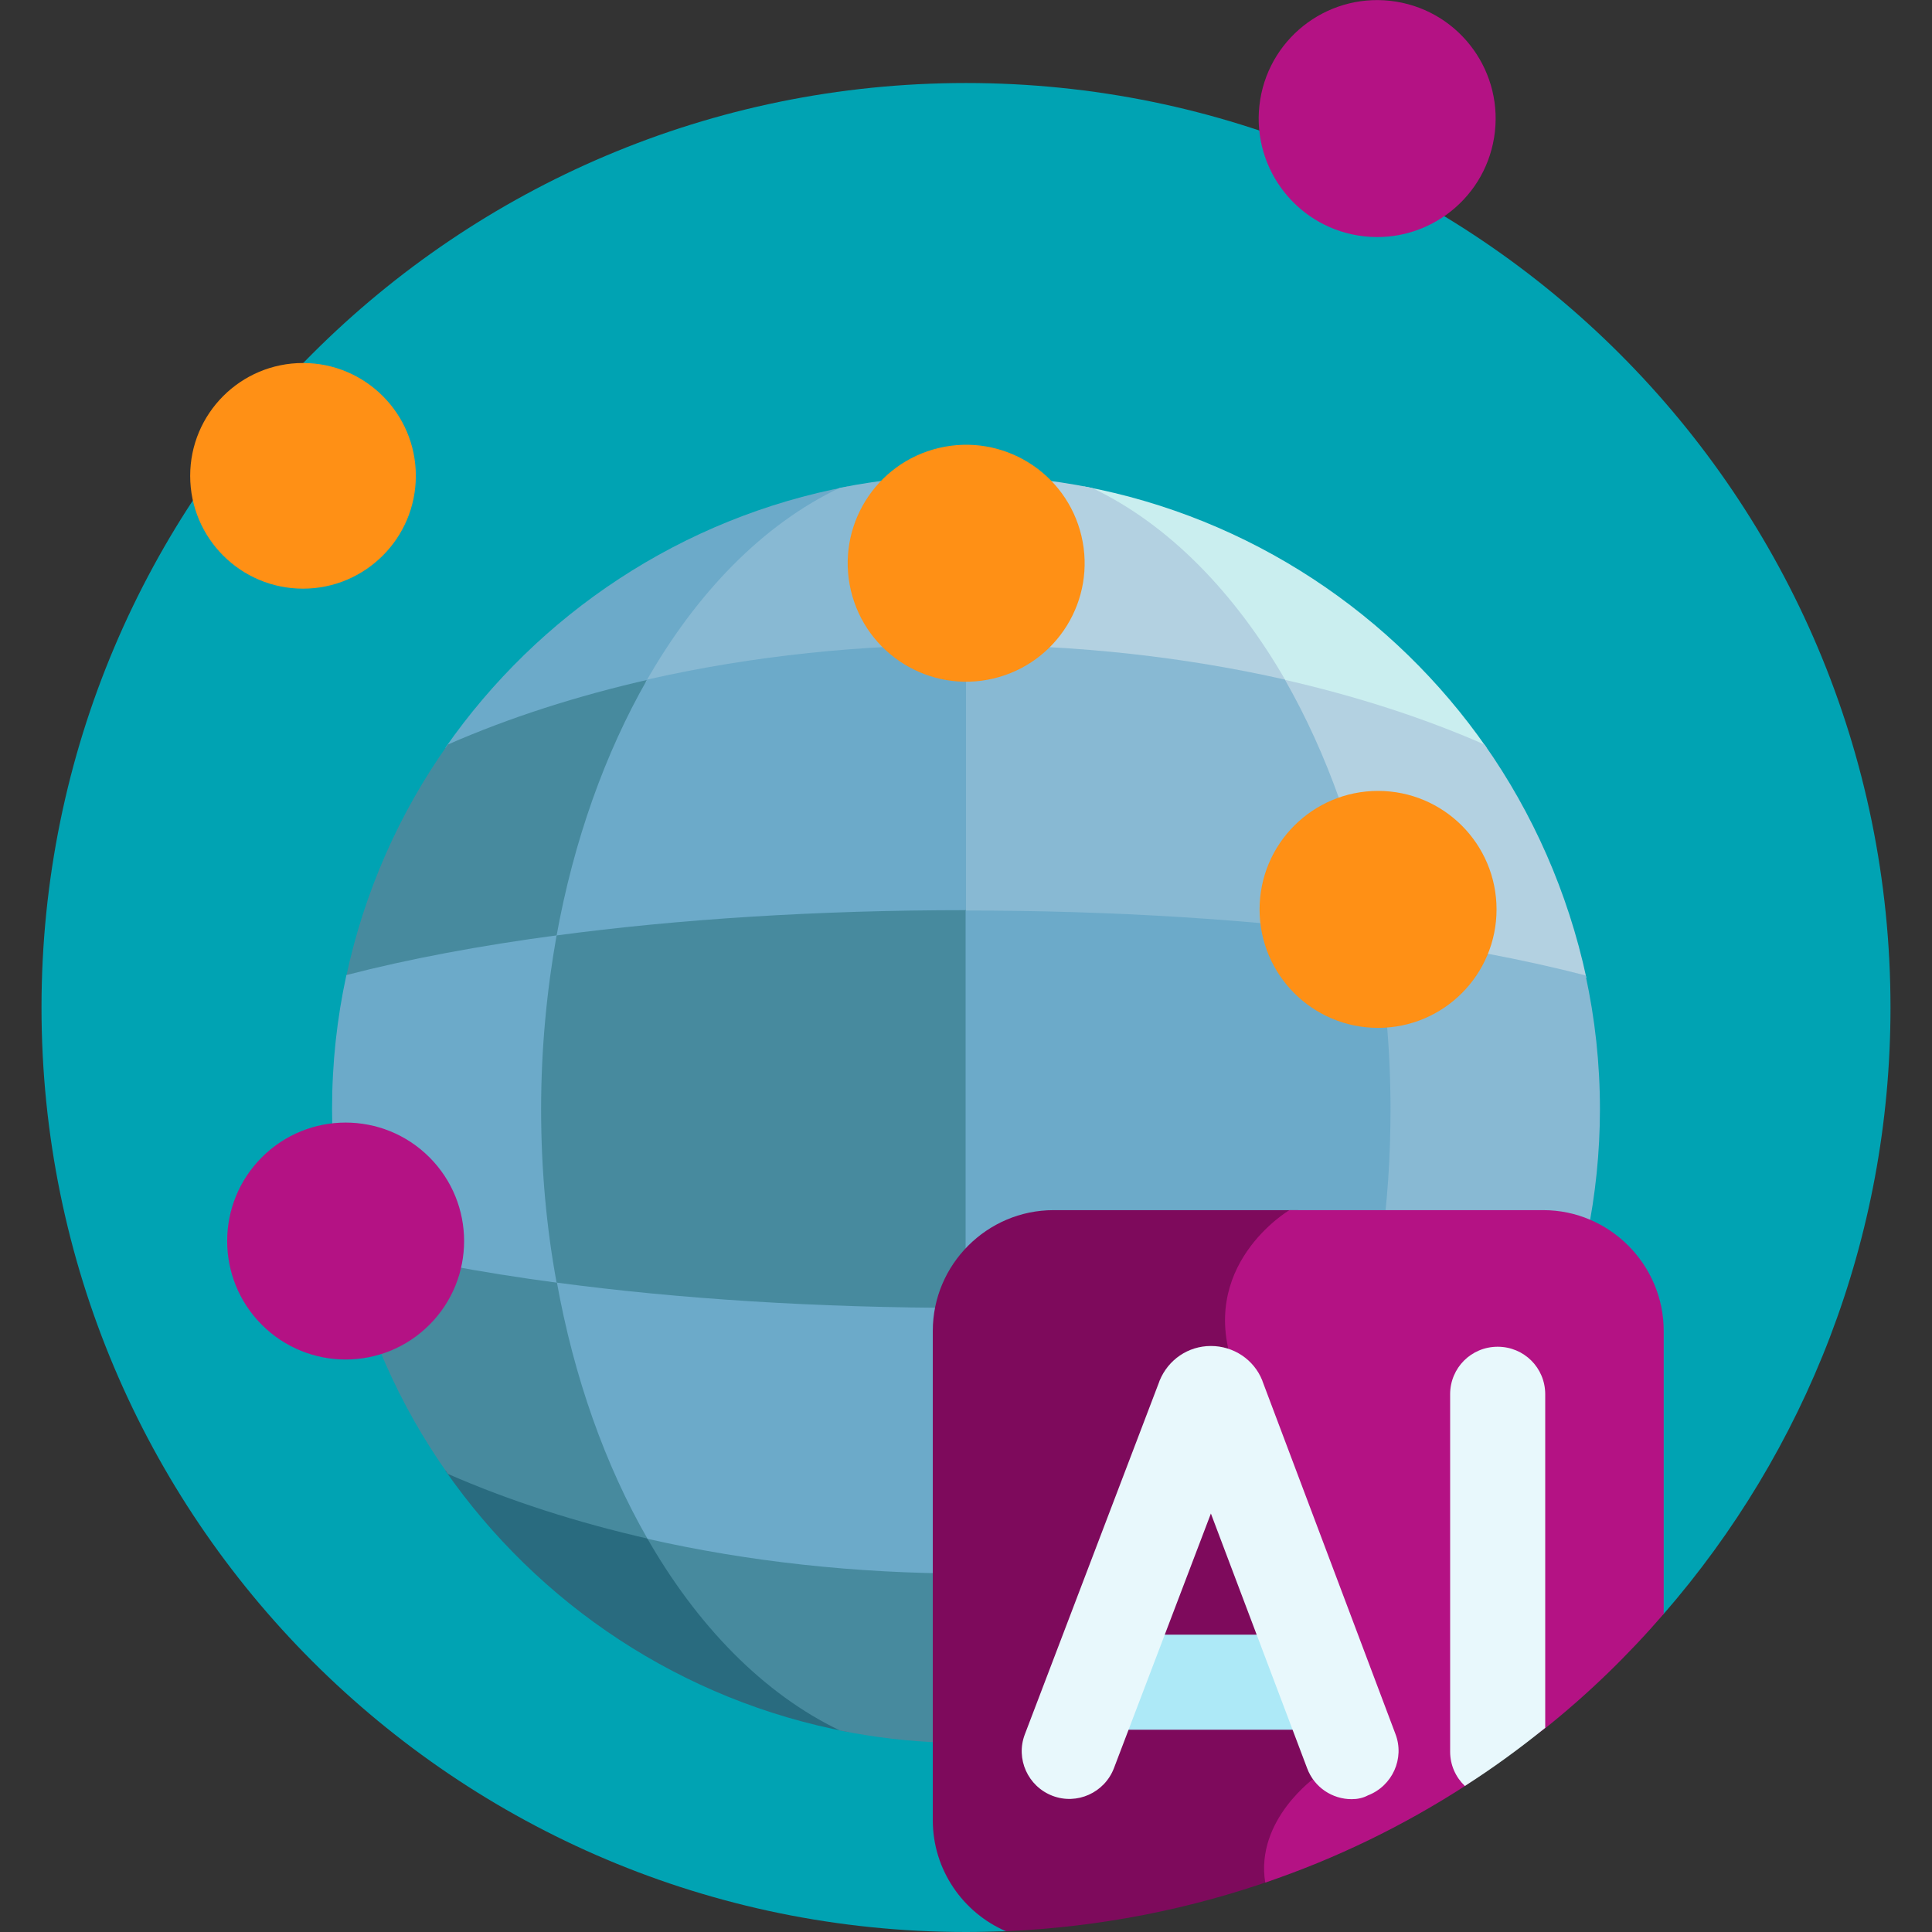
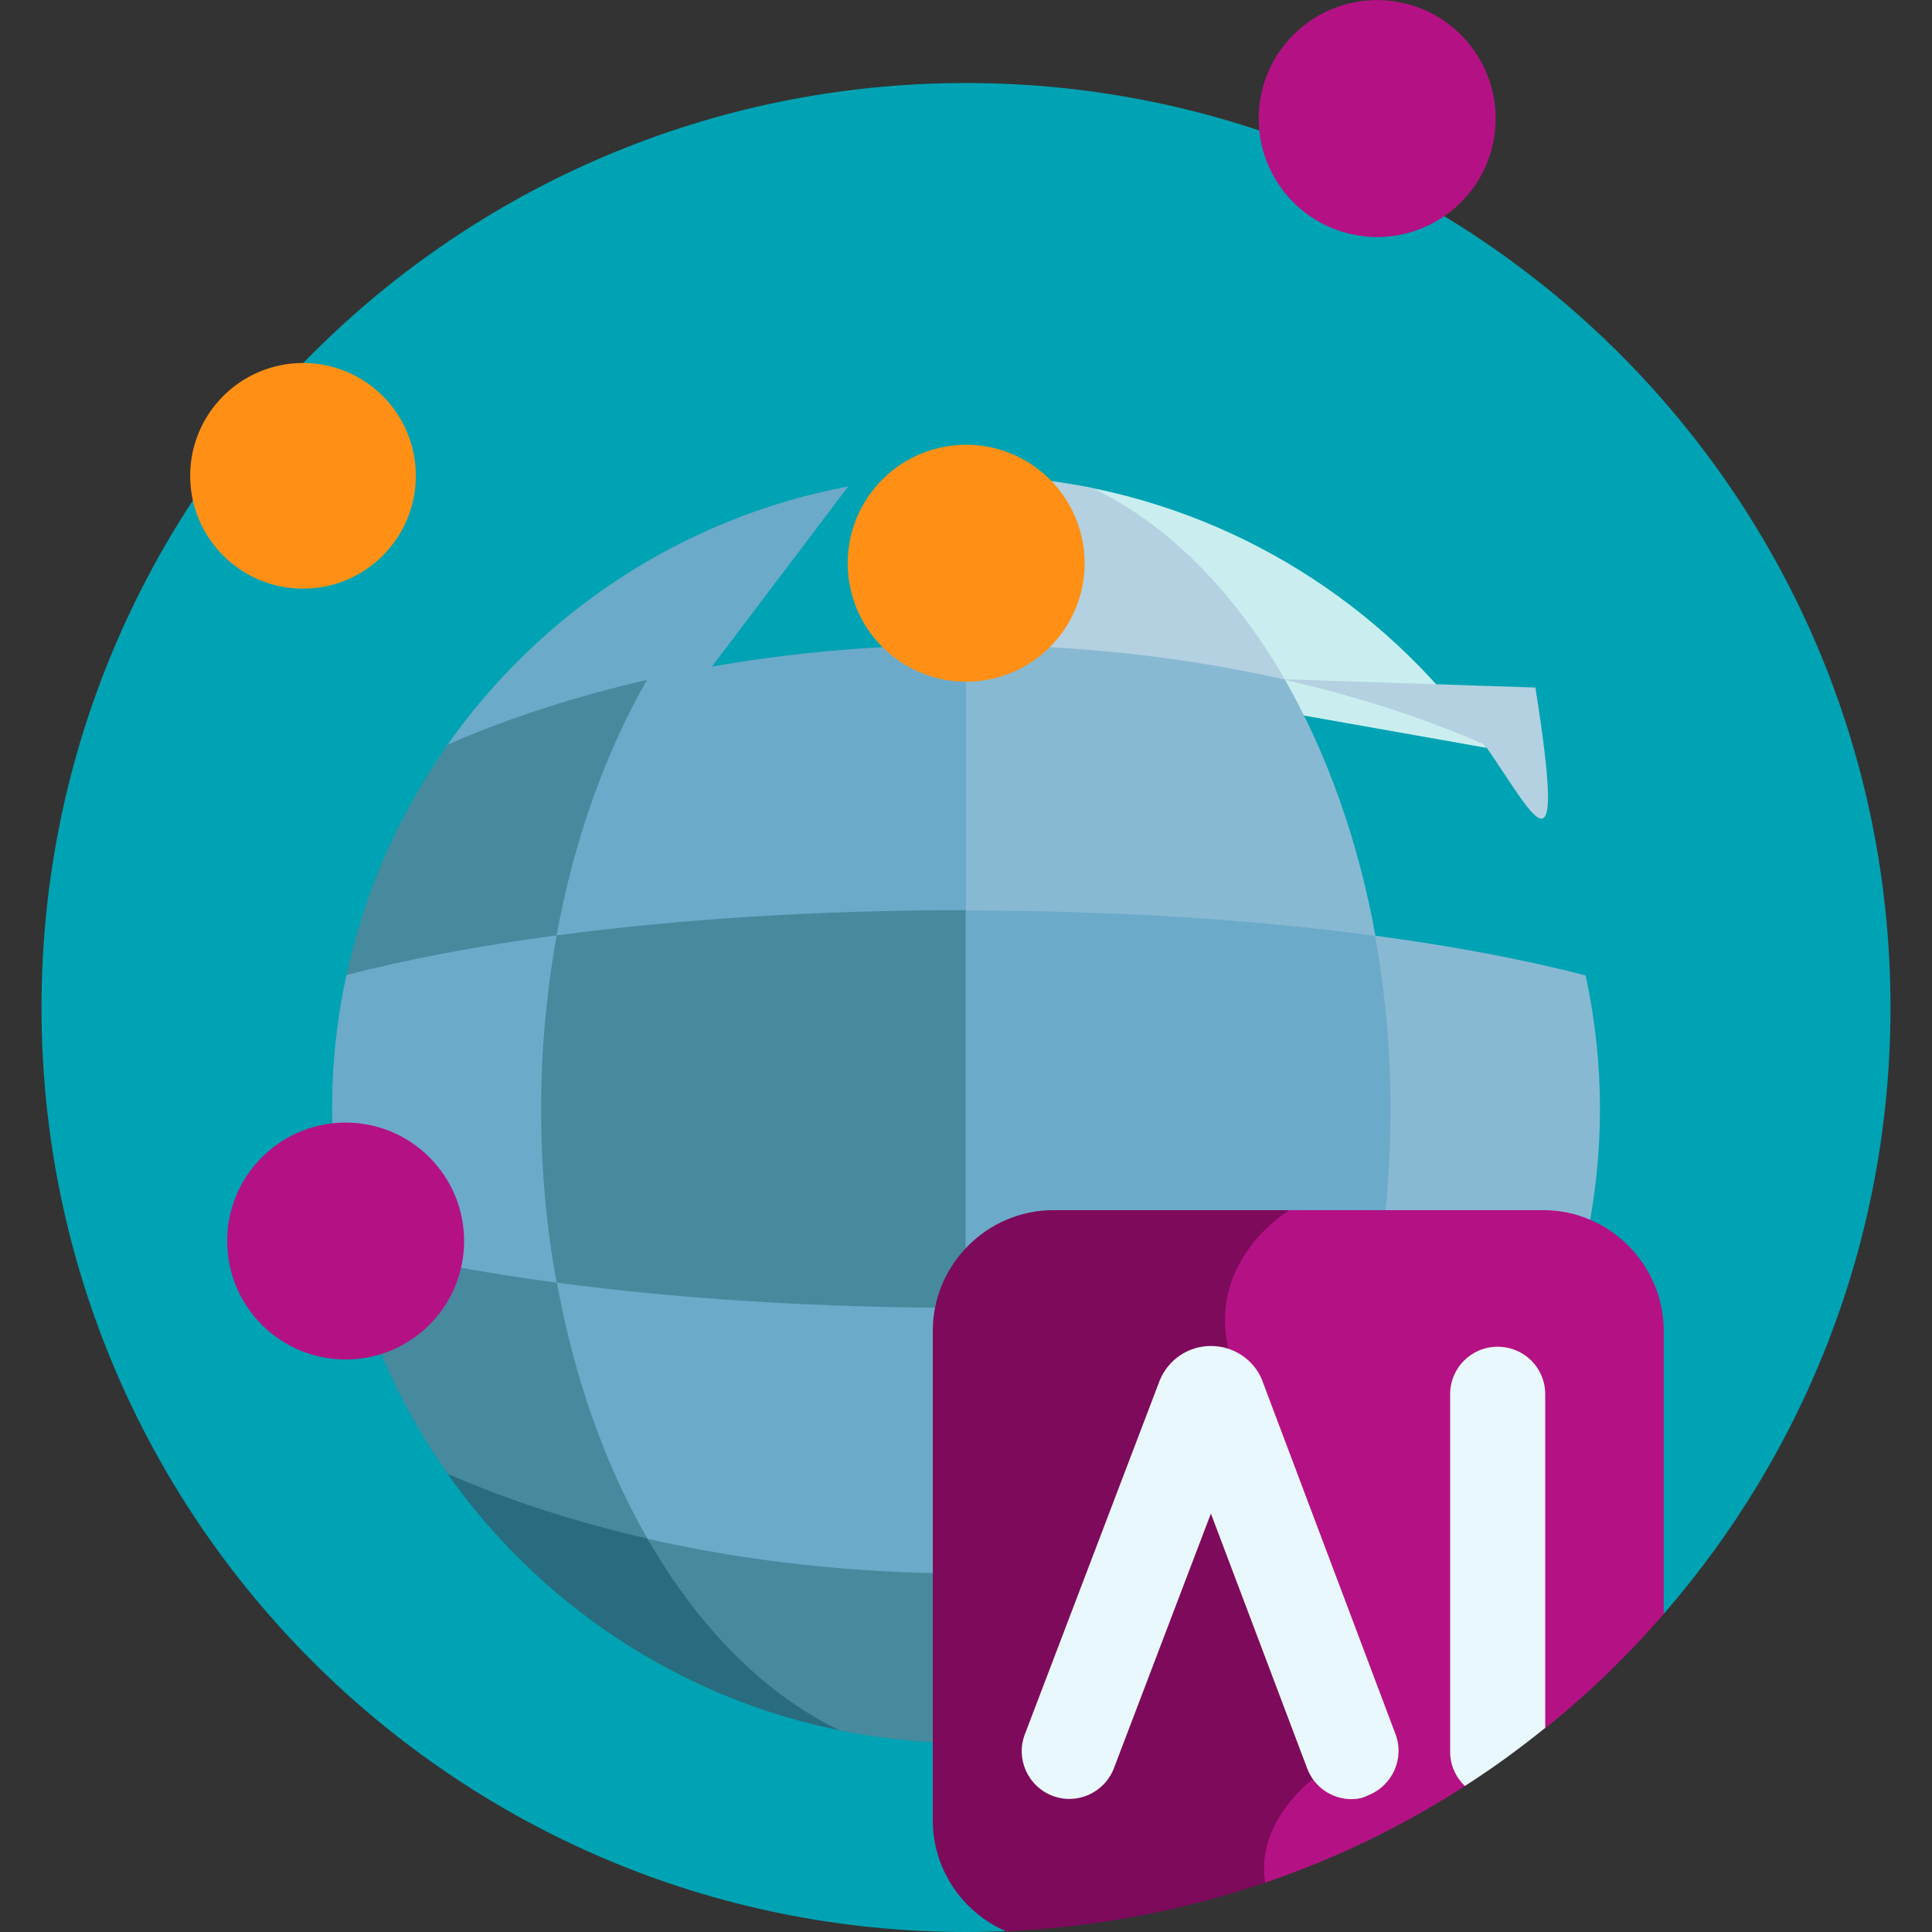
<svg xmlns="http://www.w3.org/2000/svg" version="1.1" id="Capa_1" x="0px" y="0px" viewBox="0 0 512 512" style="enable-background:new 0 0 512 512;" xml:space="preserve">
  <rect x="0" y="0" width="512" height="512" fill="#333333" stroke="none" />
  <style type="text/css">
	.st0{fill:#00A3B3;}
	.st1{fill:#6CAAC9;}
	.st2{fill:#296B7F;}
	.st3{fill:#478A9E;}
	.st4{fill:#CAEEEF;}
	.st5{fill:#B3D1E1;}
	.st6{fill:#88B9D3;}
	.st7{fill:#7E0A5C;}
	.st8{fill:#FF9015;}
	.st9{fill:#B41284;}
	.st10{fill:#ADE9F7;}
	.st11{fill:#E8F8FC;}
</style>
  <path class="st0" d="M440.9,427.7c37.4-43,60.1-99.2,60.1-160.7c0-135.3-109.7-245-245-245S11,131.7,11,267s109.7,245,245,245  c3.5,0,7.1-0.1,10.6-0.2L440.9,427.7z" />
  <path class="st1" d="M118,198.2c24.7-35.5,62.7-61,106.8-69.3l-45.4,60L118,198.2z" />
  <path class="st2" d="M178.3,394.7l-60.3-5c24.7,35.5,62.7,61,106.8,69.3L178.3,394.7z" />
  <path class="st3" d="M91.7,259c4.8-22.6,14.1-43.5,27-61.7c16.2-7.1,34.2-12.9,53.6-17.3l-14.8,76.2L91.7,259z" />
  <path class="st3" d="M162.1,328.9H91.7c4.8,22.6,14.1,43.5,27,61.7c16.2,7.1,34.2,12.9,53.6,17.3L162.1,328.9z" />
  <path class="st1" d="M148.1,340c-21.1-2.8-40.1-6.4-56.3-10.6C89.3,318,88,306.1,88,293.9s1.3-24,3.8-35.5  c16.2-4.2,35.2-7.8,56.3-10.6l13.2,53.6L148.1,340z" />
  <path class="st4" d="M394,198.2c-24.7-35.5-62.7-61-106.8-69.3l42.4,57.9L394,198.2z" />
-   <path class="st5" d="M393.4,197.3c-16.2-7.1-34.2-12.9-53.6-17.3l13.5,76.9l67.1,2.2C415.5,236.4,406.2,215.5,393.4,197.3z" />
+   <path class="st5" d="M393.4,197.3c-16.2-7.1-34.2-12.9-53.6-17.3l67.1,2.2C415.5,236.4,406.2,215.5,393.4,197.3z" />
  <path class="st6" d="M420.6,327.5c2.2-10.8,3.4-22.1,3.4-33.5c0-12.2-1.3-24-3.8-35.5c-16.2-4.2-35.2-7.8-56.3-10.6l-14,61.1  l9.8,21.8L420.6,327.5z" />
-   <path class="st6" d="M257,126c-11.7-0.1-23.2,1-34.5,3.3c-20.2,9.6-37.9,27.7-51.4,51.5h96.2L257,126z" />
  <path class="st3" d="M257.5,407.9l-86.3-0.8c13.5,23.8,31.3,41.9,51.4,51.5c9,1.8,18.1,2.9,27.5,3.2L257.5,407.9z" />
  <path class="st1" d="M257,170.9c-28.2-0.1-57.3,2.8-85.5,9.2c-11.1,19.4-19.5,42.7-24.1,68.4l119.9,3.6L257,170.9z" />
  <path class="st1" d="M267.4,335.8l-119.9,3.6c4.6,25.7,12.9,48.9,24.1,68.4c26.4,6,55.1,9.2,84.7,9.2L267.4,335.8z" />
  <path class="st3" d="M257,346.6l26-57.3c0,0-26.7-48.1-27-48.1c-39.4,0-76.4,2.4-108.5,6.7c-2.6,14.6-4.1,30.1-4.1,46  s1.4,31.3,4.1,46c32.1,4.3,69.1,6.7,108.5,6.7C256.3,346.6,256.7,346.6,257,346.6L257,346.6z" />
  <path class="st5" d="M289.4,129.3c-10.8-2.2-22-3.3-33.4-3.3v45.4l28.6,11.6l56.3-2.3C327.3,157,309.6,138.9,289.4,129.3z" />
  <path class="st6" d="M340.5,180.1c-26-5.9-54.6-9.2-84.5-9.2v70.9l68,23.7l40.6-17C360,222.8,351.6,199.5,340.5,180.1L340.5,180.1z" />
  <path class="st1" d="M267.4,335.8l98.6-5.3c1.7-11.8,2.5-24,2.5-36.5c0-15.9-1.4-31.3-4.1-46c-32.1-4.3-69.1-6.7-108.5-6.7v105.4  c3.3,0,6.6,0,9.9-0.1L267.4,335.8z" />
  <path class="st7" d="M337.6,498.1c-22.4,7.9-46.2,12.6-71,13.7c-11.4-4.9-19.4-16.3-19.4-29.4V352.7c0-17.6,14.4-32,32-32h64.9  l31,146.4L337.6,498.1z" />
  <ellipse class="st8" cx="80.3" cy="126.1" rx="29.9" ry="29.9" />
-   <ellipse class="st8" cx="365.2" cy="241" rx="31.4" ry="31.4" />
  <ellipse transform="matrix(0.16 -0.987 0.987 0.16 275.57 386.654)" class="st9" cx="365" cy="31.4" rx="31.4" ry="31.4" />
  <ellipse transform="matrix(0.707 -0.707 0.707 0.707 -205.697 161.118)" class="st9" cx="91.6" cy="328.9" rx="31.4" ry="31.4" />
  <ellipse transform="matrix(0.973 -0.23 0.23 0.973 -27.48 62.899)" class="st8" cx="256.1" cy="149.3" rx="31.4" ry="31.4" />
  <path class="st9" d="M409,320.7h-67.3c0,0-25.1,14.8-14.4,42.6s21.4,107.6,21.4,107.6s-16.1,11.3-13.4,28  c18.9-6.4,36.7-15.1,53.1-25.7l21.1-15.2l0,0c11.4-9.1,21.9-19.3,31.4-30.3v-75C440.9,335.1,426.5,320.7,409,320.7z" />
  <g>
-     <path class="st10" d="M347.3,458.4h-52.8c-7,0-12.6-5.6-12.6-12.6c0-7,5.6-12.6,12.6-12.6h52.8c7,0,12.6,5.6,12.6,12.6   C359.9,452.8,354.3,458.4,347.3,458.4z" />
-   </g>
+     </g>
  <g>
    <path class="st11" d="M358.2,476.8c-5.1,0-9.9-3.1-11.8-8.2l-25.5-67.5l-25.7,67.5c-2.5,6.5-9.8,9.8-16.3,7.3   c-6.5-2.5-9.8-9.8-7.3-16.3l35.6-93.4c0-0.1,0.1-0.2,0.1-0.3c2.3-5.6,7.6-9.2,13.6-9.2h0c6,0,11.4,3.6,13.6,9.1   c0,0.1,0.1,0.2,0.1,0.3l35.2,93.4c2.5,6.5-0.8,13.8-7.3,16.3C361.2,476.5,359.7,476.8,358.2,476.8L358.2,476.8z" />
  </g>
  <path class="st11" d="M396.9,356.9c-7,0-12.6,5.6-12.6,12.6v94.7c0,3.6,1.5,6.8,3.9,9.1c7.4-4.7,14.5-9.9,21.3-15.4v-88.4  C409.5,362.5,403.9,356.9,396.9,356.9L396.9,356.9z" />
</svg>